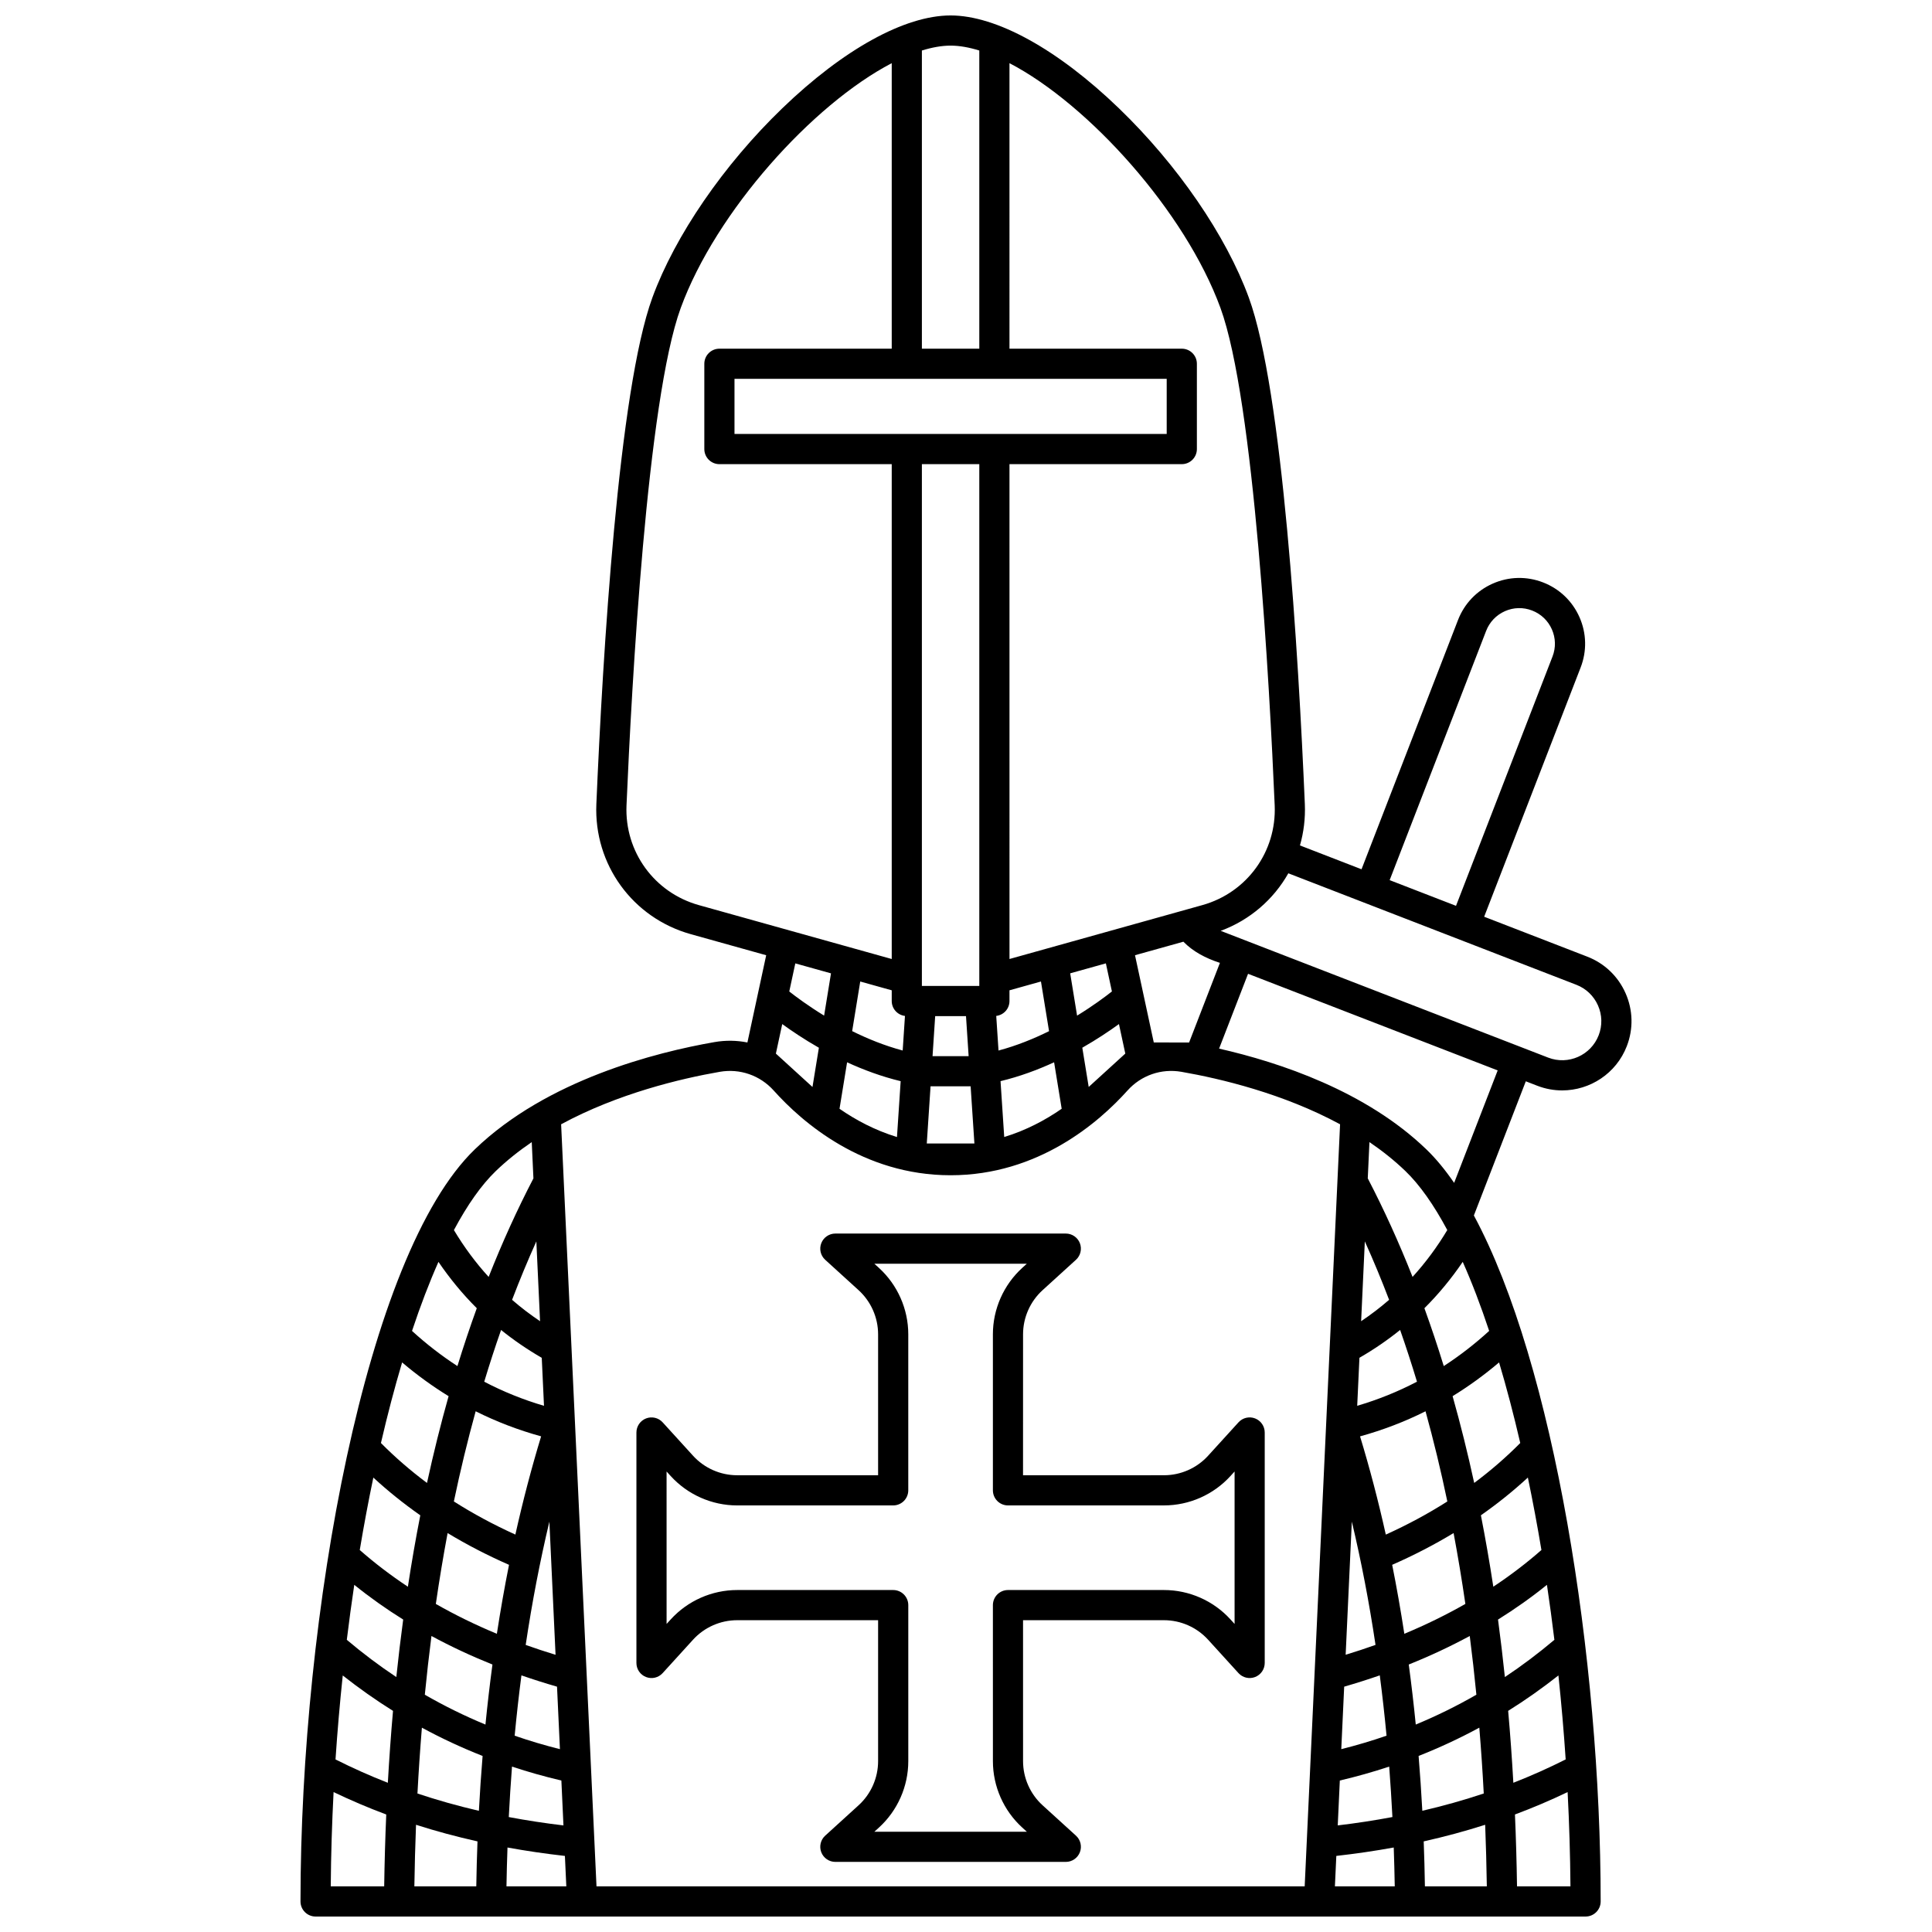
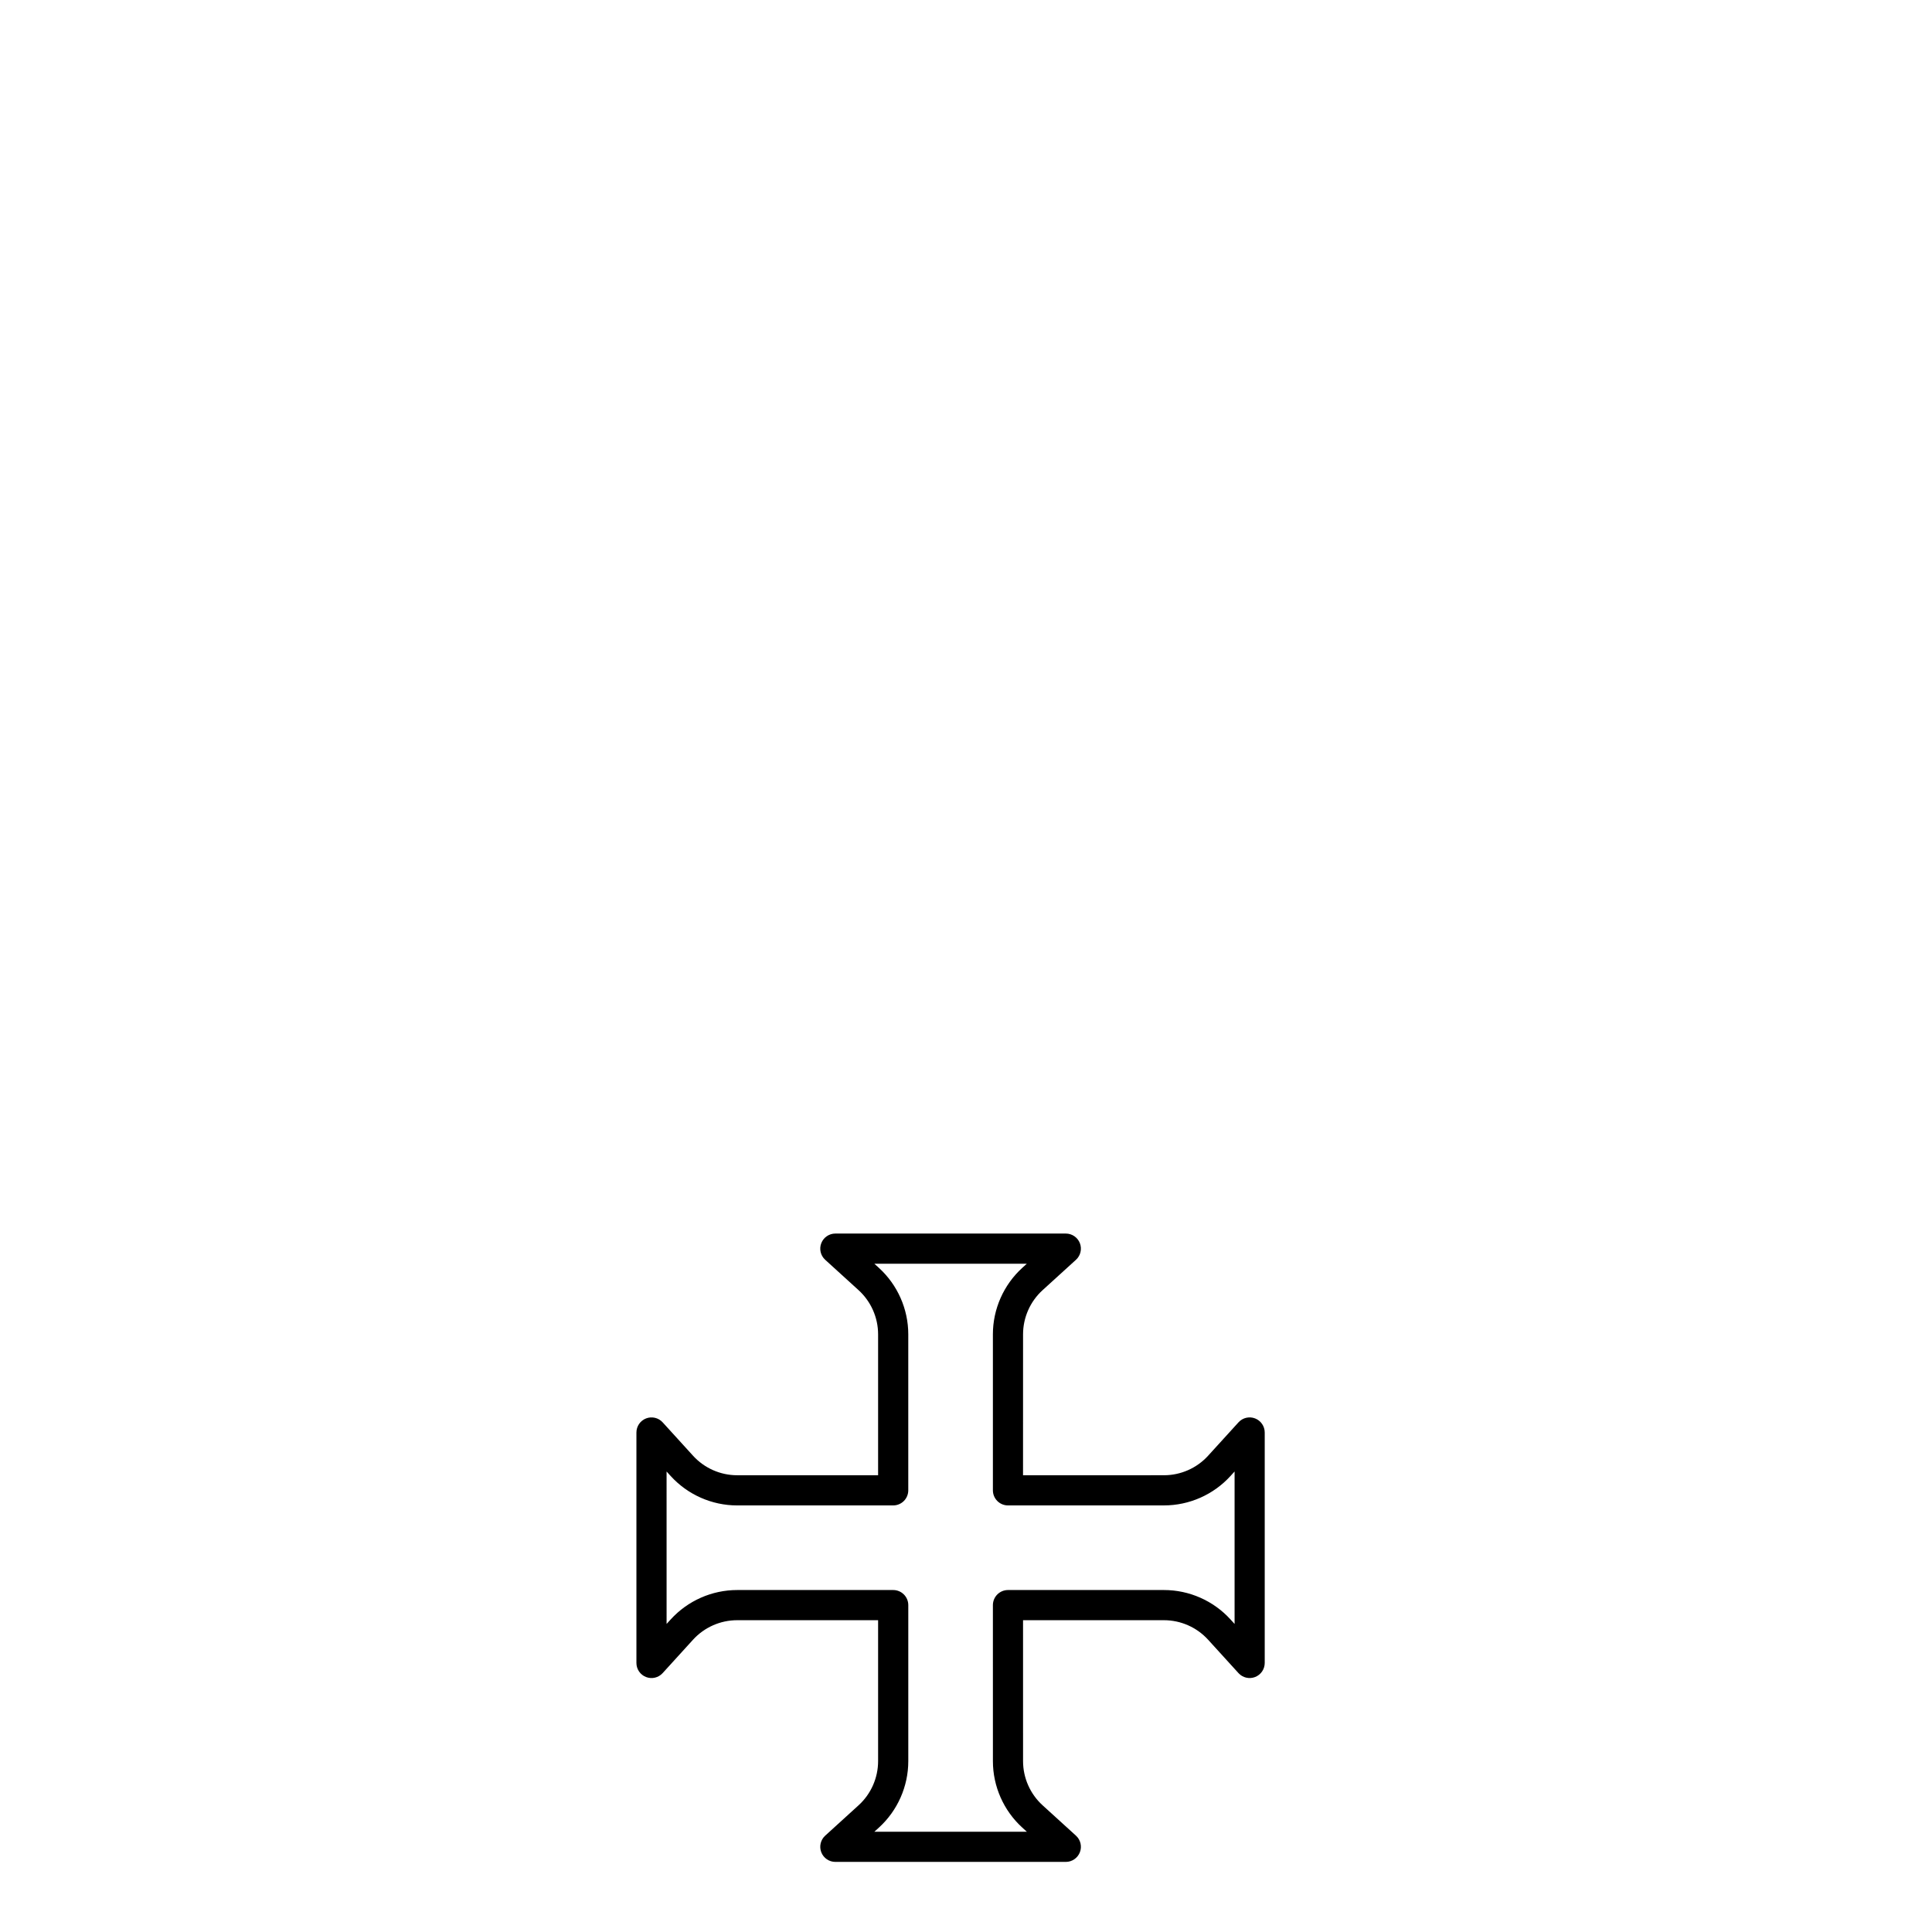
<svg xmlns="http://www.w3.org/2000/svg" width="800px" height="800px" version="1.1" viewBox="144 144 512 512">
  <defs>
    <clipPath id="a">
-       <path d="m223 148.09h354v503.81h-354z" />
+       <path d="m223 148.09v503.81h-354z" />
    </clipPath>
  </defs>
  <g clip-path="url(#a)">
-     <path d="m574.79 407.21c-1.98-4.481-5.586-7.926-10.156-9.691l-27.316-10.574 25.57-66.059c1.68-4.34 1.57-9.078-0.312-13.332-1.883-4.258-5.309-7.527-9.648-9.207-4.34-1.68-9.074-1.57-13.332 0.312-4.258 1.883-7.527 5.309-9.207 9.648l-25.57 66.059-16.316-6.316c0.992-3.477 1.453-7.164 1.293-10.953-1.691-39.602-5.871-109.7-14.852-134.24-6.008-16.422-18.883-35.176-34.434-50.172-16.215-15.629-32.469-24.59-44.594-24.59-12.129 0-28.379 8.961-44.59 24.59-15.555 14.992-28.426 33.75-34.434 50.168-8.98 24.539-13.16 94.641-14.852 134.24-0.684 15.988 9.602 30.16 25.012 34.469l19.996 5.586-4.977 23.121c-2.82-0.562-5.766-0.617-8.711-0.105-15.504 2.699-44.375 9.98-63.512 28.41-28.926 27.855-46.215 123.22-46.215 199.33 0 2.207 1.789 4 4 4h336.56c2.207 0 4-1.789 4-4 0-64.289-12.336-142.32-33.602-181.79l13.762-35.555 3.035 1.176c2.172 0.84 4.402 1.238 6.602 1.238 7.356 0 14.316-4.461 17.129-11.723 1.77-4.57 1.652-9.555-0.328-14.039zm-36.949-96.02c0.91-2.348 2.68-4.203 4.981-5.223 2.305-1.02 4.867-1.078 7.215-0.168 2.352 0.91 4.203 2.68 5.223 4.981 1.02 2.305 1.078 4.867 0.168 7.215l-25.57 66.059-17.586-6.809zm-126.32-150.45c20.973 10.93 46.555 39.297 55.91 64.859 8.93 24.406 13.027 100.33 14.375 131.84 0.523 12.258-7.363 23.125-19.176 26.426l-51.105 14.281-0.004-131.14h45.664c2.207 0 4-1.789 4-4v-22.602c0-2.207-1.789-4-4-4h-45.664zm55.77 238.43-8.168 21.105-9.359-0.012-4.977-23.121 12.824-3.582c2.477 2.543 5.777 4.344 9.68 5.609zm-26.758 16.215 1.684 7.824-9.699 8.844-1.695-10.398c3.91-2.231 7.211-4.457 9.711-6.269zm-11.094-2.231-1.828-11.211 9.457-2.641 1.602 7.445c-1.852 1.461-5.062 3.852-9.23 6.406zm-28.211 18.73 1 15.148h-12.621l1-15.148zm-10.094-7.988 0.699-10.613h8.168l0.699 10.613zm-2.824-18.609v-138.29h15.215v138.29zm-49.66-146.29v-14.605h114.54v14.605zm31.184 158.26 2.141-13.148 8.344 2.332v2.844c0 2.039 1.535 3.707 3.508 3.949l-0.605 9.164c-4.781-1.277-9.316-3.125-13.387-5.141zm12.852 13.262-0.977 14.805c-5.856-1.789-10.953-4.523-15.227-7.488l2.008-12.316c4.348 2 9.137 3.781 14.195 5zm28.836-21.234v-2.844l8.344-2.332 2.144 13.16c-4.07 2.012-8.602 3.859-13.391 5.133l-0.605-9.172c1.973-0.238 3.508-1.902 3.508-3.945zm11.828 16.23 2.008 12.316c-4.273 2.969-9.371 5.699-15.227 7.488l-0.977-14.805c5.059-1.215 9.848-2.996 14.195-5zm-35.039-268.13c2.695-0.832 5.254-1.297 7.609-1.297 2.352 0 4.914 0.465 7.606 1.297v79.016h-15.215zm-59.102 226.48c-11.812-3.301-19.699-14.168-19.176-26.426 1.348-31.508 5.445-107.43 14.375-131.84 9.352-25.562 34.938-53.93 55.91-64.859v75.664h-45.664c-2.207 0-4 1.789-4 4v22.602c0 2.207 1.789 4 4 4h45.664v131.14zm23.957 22.887 1.602-7.445 9.457 2.641-1.824 11.199c-4.164-2.551-7.379-4.938-9.234-6.394zm7.848 14.91-1.695 10.398-9.699-8.848 1.684-7.824c2.504 1.816 5.805 4.043 9.711 6.273zm-68.625 185.88c-4.074-1.023-8.074-2.207-11.996-3.566 0.512-5.406 1.109-10.734 1.793-15.988 3.074 1.066 6.219 2.066 9.434 2.996zm0.383 8.316 0.551 11.895c-4.961-0.59-9.789-1.328-14.488-2.215 0.23-4.504 0.512-8.961 0.852-13.371 4.281 1.418 8.641 2.648 13.086 3.691zm-28.492-73.961c1.719-8.219 3.648-16.18 5.777-23.895 5.527 2.769 11.32 4.981 17.348 6.644-2.555 8.402-4.832 17.078-6.824 26.031-5.773-2.613-11.219-5.543-16.301-8.781zm26.949 40.637c-2.691-0.82-5.332-1.688-7.914-2.613 1.684-11.273 3.781-22.168 6.277-32.672zm-3.062-65.98c-5.508-1.617-10.789-3.75-15.84-6.387 1.41-4.668 2.894-9.238 4.465-13.711 3.367 2.711 6.965 5.172 10.781 7.379zm-1.043-22.422c-2.602-1.746-5.074-3.633-7.414-5.664 2.027-5.309 4.168-10.477 6.43-15.488zm-11.723-39.797c2.941-2.832 6.148-5.371 9.52-7.664l0.445 9.613c-4.305 8.27-8.262 16.977-11.867 26.113-3.438-3.769-6.508-7.91-9.203-12.414 3.547-6.644 7.269-11.953 11.105-15.648zm-15.203 24.074c3.027 4.449 6.414 8.551 10.156 12.281-1.809 4.992-3.519 10.098-5.129 15.332-4.203-2.727-8.219-5.832-12.031-9.316 2.219-6.668 4.559-12.797 7.004-18.297zm-9.629 26.645c3.922 3.336 8.035 6.312 12.316 8.945-2.098 7.438-4.008 15.105-5.723 22.996-4.391-3.273-8.461-6.805-12.207-10.582 1.738-7.508 3.613-14.656 5.613-21.359zm-4.754 138.85h-14.16c0.062-8.328 0.32-16.676 0.75-24.984 4.539 2.172 9.184 4.156 13.957 5.938-0.27 6.254-0.449 12.605-0.547 19.047zm0.969-27.449c-4.75-1.855-9.367-3.922-13.867-6.191 0.5-7.488 1.145-14.922 1.918-22.25 4.301 3.383 8.738 6.523 13.32 9.383-0.551 6.242-1.004 12.602-1.371 19.059zm2.246-28.02c-4.527-3.008-8.898-6.301-13.121-9.867 0.602-4.922 1.262-9.785 1.977-14.574 4.066 3.285 8.391 6.352 12.965 9.203-0.676 5.004-1.277 10.086-1.82 15.238zm-9.688-33.668c1.098-6.578 2.301-12.988 3.598-19.195 3.867 3.562 8.016 6.898 12.445 10-1.211 6.176-2.309 12.484-3.289 18.926-4.539-3.008-8.793-6.254-12.754-9.73zm30.879 89.137h-16.41c0.082-5.508 0.23-10.953 0.441-16.32 5.269 1.688 10.695 3.152 16.289 4.402-0.148 3.938-0.254 7.914-0.32 11.918zm0.691-20.023c-5.602-1.297-11.023-2.824-16.281-4.582 0.312-5.91 0.707-11.719 1.176-17.449 5.203 2.824 10.57 5.32 16.09 7.496-0.391 4.789-0.723 9.633-0.984 14.535zm1.738-22.855c-5.527-2.289-10.887-4.926-16.066-7.91 0.516-5.269 1.105-10.453 1.758-15.562 5.113 2.769 10.508 5.289 16.164 7.562-0.703 5.231-1.32 10.535-1.855 15.91zm-13.148-31.969c0.93-6.391 1.969-12.652 3.121-18.777 5.113 3.09 10.539 5.898 16.273 8.414-1.195 5.981-2.266 12.074-3.219 18.277-5.699-2.371-11.09-5.012-16.176-7.914zm18.719 74.848c0.059-3.457 0.145-6.891 0.27-10.297 4.938 0.902 10.008 1.641 15.215 2.231l0.375 8.066zm23.859 0-9.375-201.96c15.074-8.16 31.691-12.102 42.031-13.902 5.336-0.93 10.688 0.926 14.309 4.961 7.519 8.387 23.609 22.449 46.875 22.449 23.266 0 39.352-14.066 46.875-22.449 3.621-4.039 8.977-5.894 14.309-4.961 10.34 1.801 26.961 5.742 42.031 13.902l-9.379 201.96zm210.05-155.44c-2.34 2.031-4.812 3.918-7.414 5.664l0.98-21.152c2.266 5.012 4.406 10.18 6.434 15.488zm-5.656-32.188 0.445-9.613c3.367 2.293 6.578 4.836 9.52 7.664 3.836 3.695 7.559 9.004 11.109 15.648-2.695 4.504-5.769 8.645-9.203 12.414-3.609-9.133-7.566-17.844-11.871-26.113zm8.578 40.172c1.566 4.473 3.055 9.043 4.465 13.711-5.047 2.637-10.332 4.773-15.84 6.387l0.59-12.723c3.82-2.203 7.418-4.66 10.785-7.375zm6.731 21.555c2.133 7.715 4.062 15.676 5.777 23.895-5.082 3.238-10.523 6.168-16.305 8.785-1.992-8.953-4.269-17.629-6.824-26.031 6.031-1.668 11.82-3.879 17.352-6.648zm-13.254 61.91c-2.582 0.922-5.223 1.793-7.914 2.613l1.637-35.285c2.5 10.504 4.594 21.402 6.277 32.672zm1.129 8.074c0.684 5.254 1.281 10.582 1.793 15.988-3.922 1.359-7.922 2.543-11.996 3.566l0.77-16.559c3.215-0.93 6.359-1.93 9.434-2.996zm2.496 24.176c0.34 4.41 0.621 8.867 0.852 13.371-4.703 0.883-9.527 1.625-14.488 2.215l0.551-11.895c4.445-1.043 8.809-2.273 13.086-3.691zm-14.387 31.738 0.375-8.066c5.207-0.59 10.277-1.328 15.215-2.231 0.121 3.406 0.207 6.84 0.27 10.297zm15.18-85.211c5.731-2.516 11.16-5.324 16.273-8.414 1.152 6.129 2.191 12.387 3.121 18.777-5.09 2.902-10.48 5.543-16.176 7.914-0.953-6.203-2.023-12.301-3.219-18.277zm4.391 26.422c5.656-2.269 11.047-4.793 16.164-7.562 0.652 5.109 1.242 10.293 1.758 15.562-5.18 2.984-10.539 5.621-16.066 7.91-0.535-5.375-1.152-10.68-1.855-15.91zm2.609 24.23c5.519-2.18 10.891-4.672 16.09-7.496 0.469 5.727 0.867 11.539 1.176 17.445-5.262 1.758-10.68 3.285-16.281 4.582-0.262-4.898-0.594-9.742-0.984-14.531zm1.672 34.559c-0.066-4.004-0.168-7.981-0.32-11.918 5.594-1.25 11.02-2.715 16.289-4.402 0.211 5.367 0.355 10.809 0.441 16.32zm38.57 0h-14.16c-0.098-6.441-0.277-12.793-0.547-19.047 4.773-1.781 9.422-3.762 13.957-5.938 0.43 8.309 0.688 16.656 0.75 24.984zm-1.266-33.641c-4.5 2.269-9.113 4.332-13.867 6.191-0.363-6.457-0.82-12.812-1.375-19.059 4.586-2.859 9.02-6 13.32-9.383 0.777 7.328 1.422 14.762 1.922 22.25zm-2.992-31.691c-4.223 3.562-8.594 6.859-13.121 9.867-0.539-5.152-1.145-10.234-1.816-15.238 4.574-2.852 8.898-5.918 12.965-9.203 0.715 4.789 1.375 9.652 1.973 14.574zm-3.434-23.805c-3.961 3.477-8.215 6.719-12.75 9.727-0.984-6.441-2.082-12.75-3.289-18.926 4.43-3.102 8.578-6.438 12.445-10 1.293 6.211 2.496 12.621 3.594 19.199zm-5.609-28.355c-3.746 3.777-7.816 7.309-12.207 10.582-1.715-7.894-3.625-15.559-5.723-22.996 4.281-2.633 8.395-5.609 12.316-8.945 1.996 6.703 3.875 13.852 5.613 21.359zm-8.242-29.707c-3.812 3.484-7.828 6.59-12.031 9.316-1.609-5.231-3.324-10.34-5.129-15.332 3.746-3.727 7.129-7.828 10.156-12.281 2.449 5.5 4.789 11.629 7.004 18.297zm-9.281-39.23c-2.367-3.449-4.828-6.441-7.379-8.898-16-15.41-38.805-23.023-54.91-26.684l7.676-19.828 66.152 25.605zm38.301-39.113c-2.062 5.32-8.066 7.973-13.383 5.914l-86.785-33.594c7.777-2.875 14.035-8.352 17.926-15.25l76.332 29.547c2.574 0.996 4.609 2.938 5.727 5.469 1.117 2.523 1.184 5.336 0.184 7.914z" />
-   </g>
+     </g>
  <path d="m315.21 588.43c1.543 0.598 3.289 0.184 4.398-1.039l8.051-8.848c2.988-3.285 7.25-5.172 11.695-5.172h37.352v37.352c0 4.441-1.883 8.703-5.172 11.695l-8.848 8.051c-1.223 1.109-1.633 2.859-1.039 4.398 0.598 1.539 2.078 2.555 3.731 2.555h61.07c1.652 0 3.133-1.016 3.731-2.555 0.598-1.539 0.184-3.289-1.039-4.398l-8.848-8.051c-3.285-2.988-5.172-7.25-5.172-11.695l-0.004-37.352h37.348c4.441 0 8.703 1.883 11.695 5.172l8.051 8.848c1.109 1.223 2.859 1.633 4.398 1.039 1.539-0.598 2.555-2.078 2.555-3.731v-61.07c0-1.652-1.016-3.133-2.555-3.731-1.543-0.598-3.289-0.184-4.398 1.039l-8.051 8.848c-2.988 3.285-7.254 5.172-11.695 5.172l-37.352 0.004 0.008-37.355c0-4.441 1.883-8.703 5.172-11.695l8.848-8.051c1.223-1.109 1.633-2.859 1.039-4.398-0.598-1.539-2.078-2.555-3.731-2.555h-61.07c-1.652 0-3.133 1.016-3.731 2.555-0.598 1.539-0.184 3.289 1.039 4.398l8.848 8.051c3.285 2.992 5.172 7.254 5.172 11.695v37.352h-37.348c-4.441 0-8.703-1.883-11.695-5.172l-8.051-8.848c-1.109-1.223-2.859-1.633-4.398-1.039-1.539 0.598-2.555 2.078-2.555 3.731v61.07c-0.004 1.652 1.012 3.137 2.551 3.731zm5.441-54.465 1.094 1.203c4.5 4.945 10.918 7.785 17.609 7.785h41.348c1.062 0 2.078-0.422 2.828-1.172s1.172-1.766 1.172-2.828v-41.348c0-6.688-2.84-13.105-7.785-17.609l-1.203-1.094h40.402l-1.203 1.094c-4.945 4.504-7.785 10.918-7.785 17.609v41.348c0 1.062 0.422 2.078 1.172 2.828s1.766 1.172 2.828 1.172l41.348-0.004c6.688 0 13.105-2.836 17.609-7.785l1.094-1.203v40.402l-1.094-1.203c-4.504-4.945-10.918-7.785-17.609-7.785h-41.348c-1.062 0-2.078 0.422-2.828 1.172s-1.172 1.766-1.172 2.828l0.004 41.348c0 6.691 2.84 13.109 7.785 17.609l1.203 1.094h-40.402l1.203-1.094c4.945-4.5 7.785-10.918 7.785-17.609v-41.348c0-1.062-0.422-2.078-1.172-2.828s-1.766-1.172-2.828-1.172h-41.348c-6.691 0-13.109 2.84-17.609 7.785l-1.094 1.203z" />
</svg>